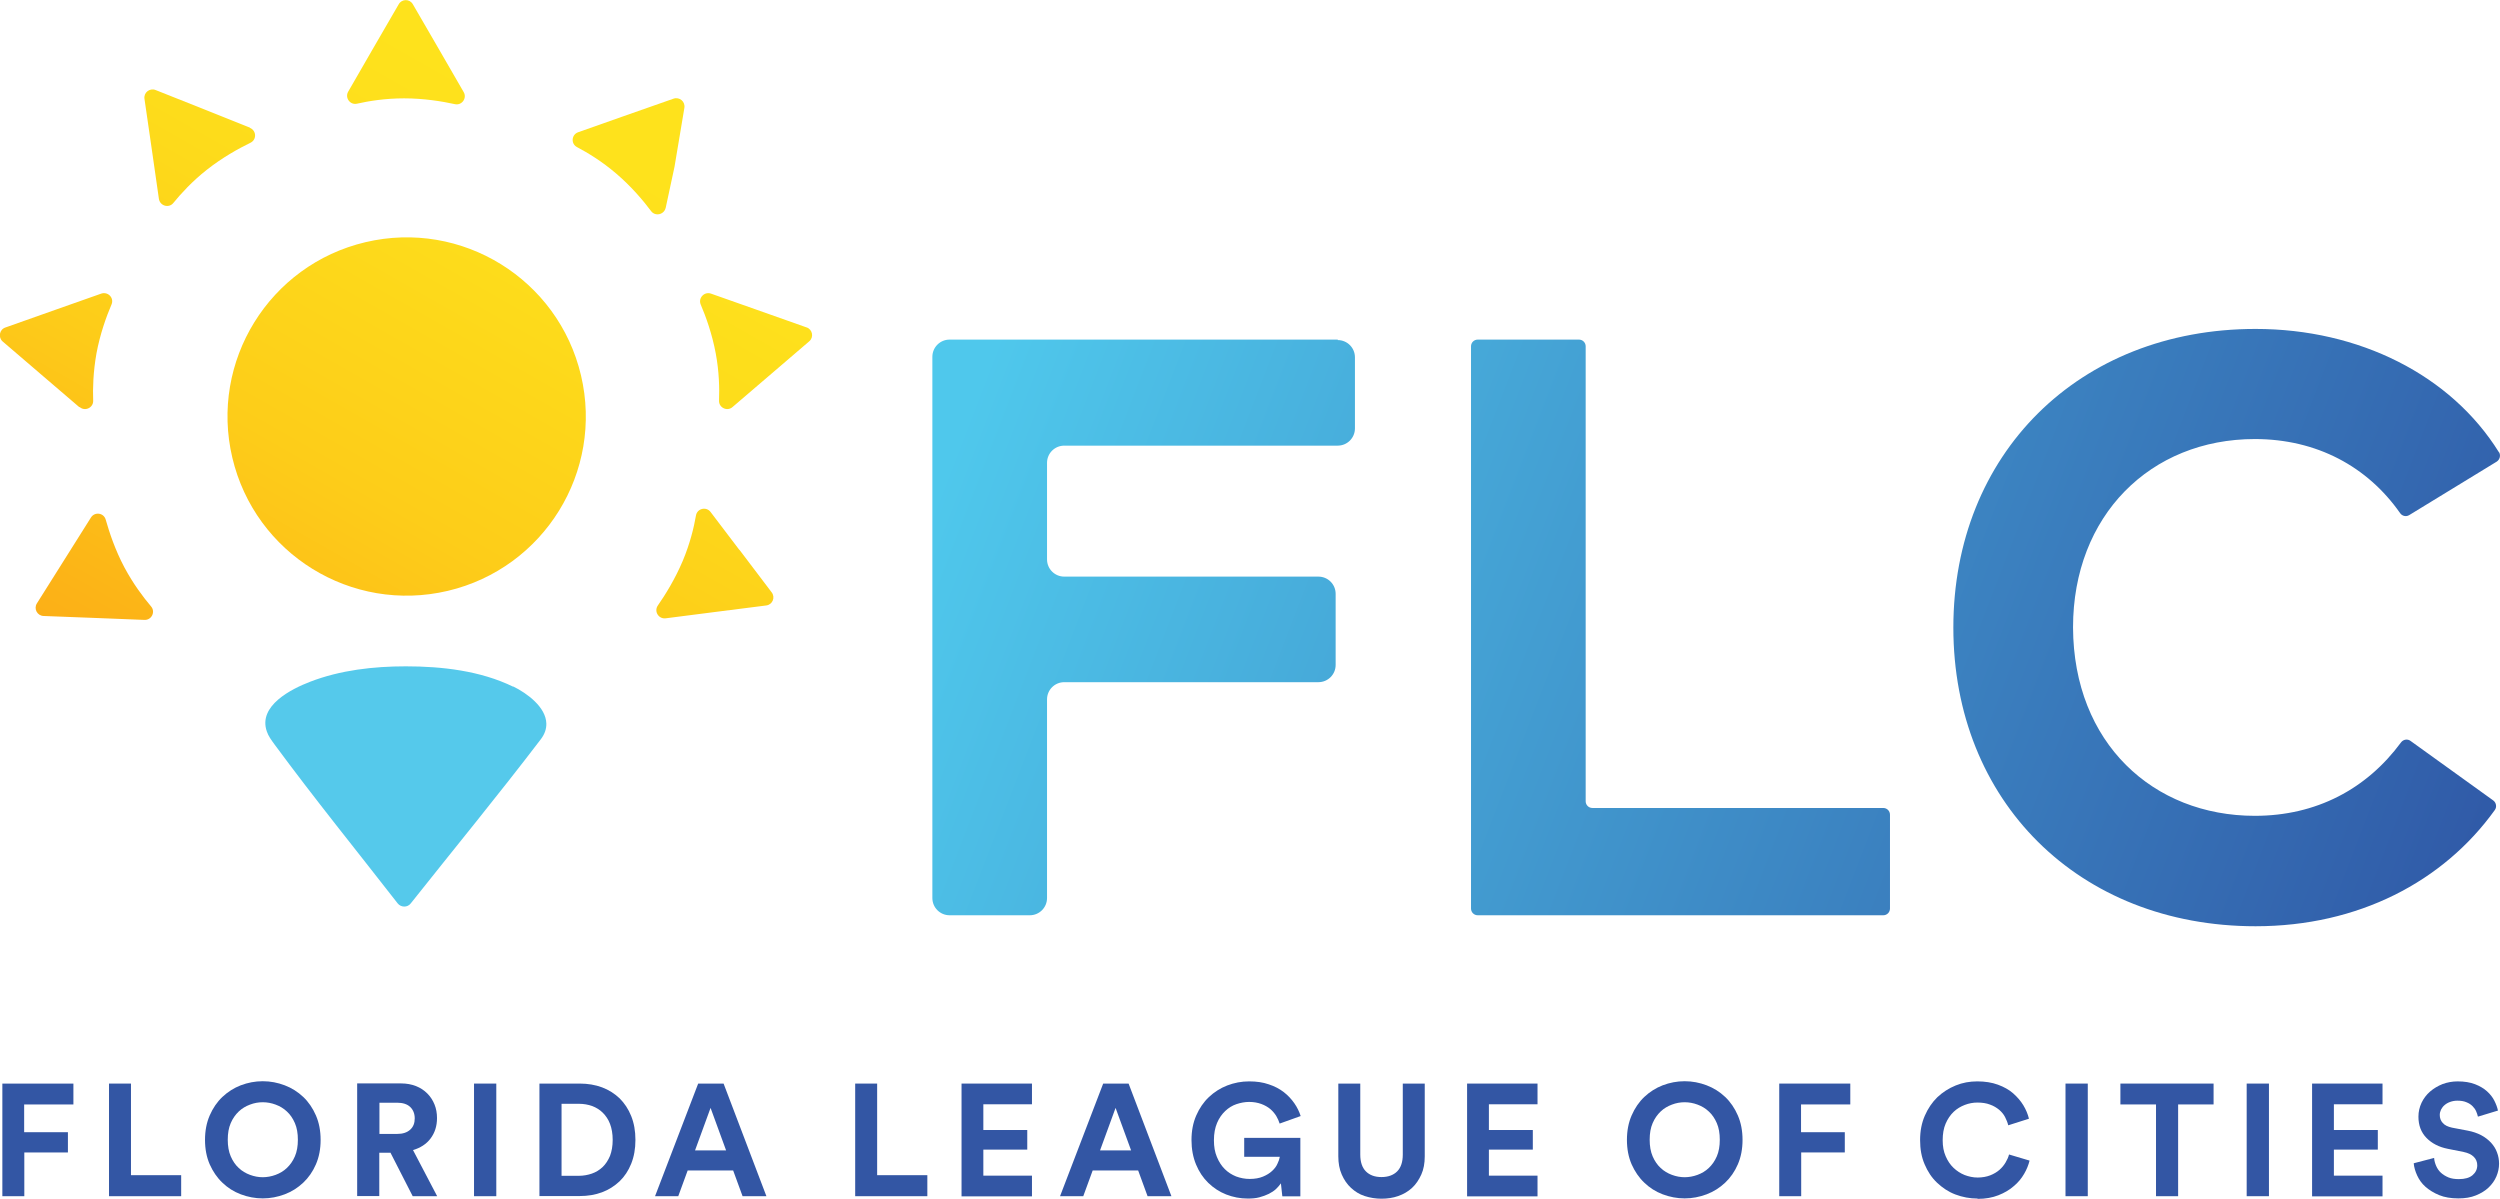
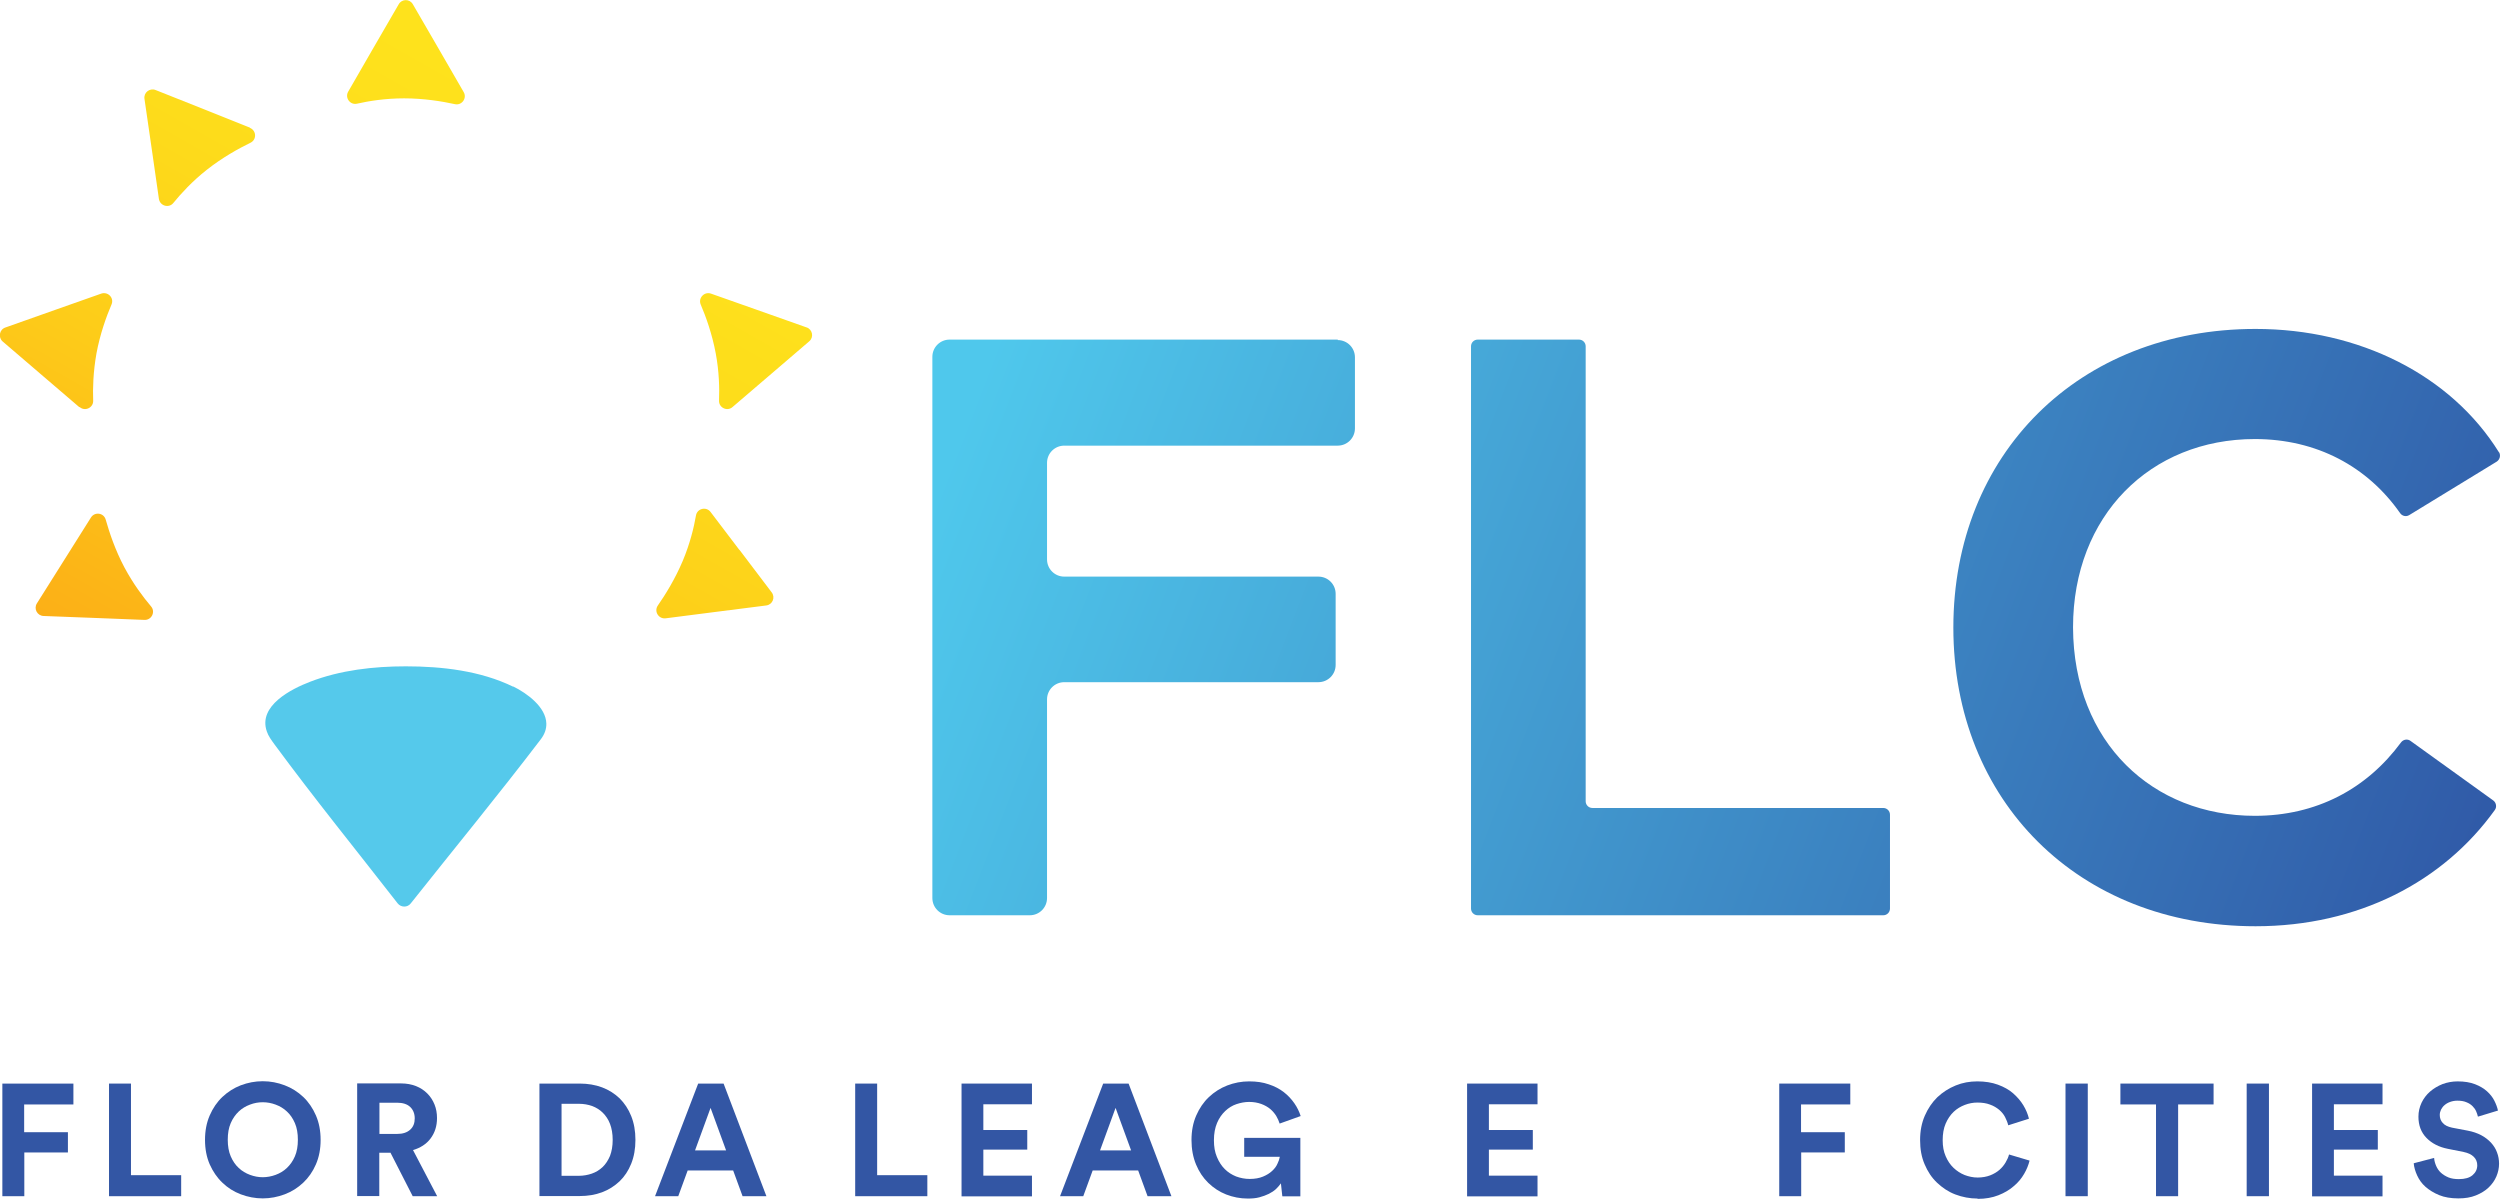
<svg xmlns="http://www.w3.org/2000/svg" xmlns:xlink="http://www.w3.org/1999/xlink" viewBox="0 0 159.38 76.42">
  <defs>
    <style>
      .cls-1 {
        fill: url(#New_Gradient_Swatch_6-2);
      }

      .cls-2 {
        fill: url(#New_Gradient_Swatch_6-3);
      }

      .cls-3 {
        fill: url(#New_Gradient_Swatch);
      }

      .cls-4 {
        fill: #3356a4;
      }

      .cls-5 {
        fill: url(#New_Gradient_Swatch-5);
      }

      .cls-6 {
        fill: url(#New_Gradient_Swatch-7);
      }

      .cls-7 {
        fill: url(#New_Gradient_Swatch-4);
      }

      .cls-8 {
        fill: url(#New_Gradient_Swatch-6);
      }

      .cls-9 {
        fill: url(#New_Gradient_Swatch-8);
      }

      .cls-10 {
        fill: url(#New_Gradient_Swatch-3);
      }

      .cls-11 {
        fill: url(#New_Gradient_Swatch-2);
      }

      .cls-12 {
        fill: url(#New_Gradient_Swatch_6);
      }

      .cls-13 {
        fill: #55c9eb;
      }
    </style>
    <linearGradient id="New_Gradient_Swatch_6" data-name="New Gradient Swatch 6" x1="155.51" y1="71.8" x2="54.44" y2="32.89" gradientUnits="userSpaceOnUse">
      <stop offset="0" stop-color="#2f56a5" />
      <stop offset=".96" stop-color="#4fc8ec" />
    </linearGradient>
    <linearGradient id="New_Gradient_Swatch_6-2" data-name="New Gradient Swatch 6" x1="158.68" y1="63.58" x2="57.61" y2="24.67" xlink:href="#New_Gradient_Swatch_6" />
    <linearGradient id="New_Gradient_Swatch_6-3" data-name="New Gradient Swatch 6" x1="164.65" y1="48.06" x2="63.58" y2="9.15" xlink:href="#New_Gradient_Swatch_6" />
    <linearGradient id="New_Gradient_Swatch" data-name="New Gradient Swatch" x1="5.99" y1="41.06" x2="27.49" y2="3.28" gradientUnits="userSpaceOnUse">
      <stop offset="0" stop-color="#fcb017" />
      <stop offset=".05" stop-color="#fcb317" />
      <stop offset=".41" stop-color="#fdcd19" />
      <stop offset=".74" stop-color="#fddc1b" />
      <stop offset="1" stop-color="#fee21c" />
    </linearGradient>
    <linearGradient id="New_Gradient_Swatch-2" data-name="New Gradient Swatch" x1="-3.37" y1="35.73" x2="18.13" y2="-2.05" xlink:href="#New_Gradient_Swatch" />
    <linearGradient id="New_Gradient_Swatch-3" data-name="New Gradient Swatch" x1="-3.85" y1="35.46" x2="17.64" y2="-2.33" xlink:href="#New_Gradient_Swatch" />
    <linearGradient id="New_Gradient_Swatch-4" data-name="New Gradient Swatch" x1="28.96" y1="54.13" x2="50.46" y2="16.35" xlink:href="#New_Gradient_Swatch" />
    <linearGradient id="New_Gradient_Swatch-5" data-name="New Gradient Swatch" x1="18.39" y1="48.11" x2="39.88" y2="10.33" xlink:href="#New_Gradient_Swatch" />
    <linearGradient id="New_Gradient_Swatch-6" data-name="New Gradient Swatch" x1="5.07" y1="40.53" x2="26.57" y2="2.75" xlink:href="#New_Gradient_Swatch" />
    <linearGradient id="New_Gradient_Swatch-7" data-name="New Gradient Swatch" x1="34.45" y1="57.25" x2="55.95" y2="19.47" xlink:href="#New_Gradient_Swatch" />
    <linearGradient id="New_Gradient_Swatch-8" data-name="New Gradient Swatch" x1="13.19" y1="48.95" x2="37.84" y2="5.62" gradientTransform="translate(6.79 -5.25) rotate(13.28)" xlink:href="#New_Gradient_Swatch" />
  </defs>
  <g id="Layer_4" data-name="Layer 4">
    <g>
      <path class="cls-4" d="M.15,76.26v-7.18h4.53v1.33H1.54v1.77h2.79v1.29H1.55v2.79H.15Z" />
      <path class="cls-4" d="M6.95,76.26v-7.18h1.4v5.84h3.2v1.34h-4.6Z" />
      <path class="cls-4" d="M13.07,72.67c0-.58.1-1.1.3-1.56.2-.46.47-.86.81-1.18s.73-.57,1.17-.74c.45-.17.91-.26,1.4-.26s.95.09,1.4.26c.45.17.84.42,1.18.74s.61.72.81,1.18c.2.46.3.98.3,1.56s-.1,1.1-.3,1.56c-.2.46-.47.85-.81,1.17-.34.32-.73.57-1.18.74-.45.17-.92.26-1.4.26s-.95-.09-1.4-.26c-.45-.17-.84-.42-1.17-.74-.34-.32-.61-.72-.81-1.17-.2-.46-.3-.98-.3-1.56ZM14.52,72.66c0,.4.06.76.19,1.06.13.3.3.55.51.74.21.2.45.34.72.44.27.1.54.15.81.15s.55-.05.82-.15c.27-.1.51-.24.72-.44.21-.2.38-.44.51-.74.13-.3.19-.65.19-1.06s-.06-.76-.19-1.06c-.13-.3-.3-.55-.51-.74-.21-.2-.45-.34-.72-.44-.27-.1-.54-.15-.82-.15s-.55.05-.81.15c-.27.1-.51.24-.72.44-.21.2-.38.44-.51.74-.13.3-.19.65-.19,1.06Z" />
      <path class="cls-4" d="M24.91,73.49h-.73v2.76h-1.41v-7.18h2.8c.35,0,.67.06.95.17.28.11.52.27.72.47s.35.43.46.7.16.56.16.87c0,.51-.14.94-.41,1.3-.27.36-.65.6-1.12.74l1.54,2.94h-1.56l-1.41-2.76ZM25.32,72.29c.36,0,.63-.09.83-.27s.29-.42.29-.72-.1-.55-.29-.73-.47-.27-.83-.27h-1.13v1.99h1.13Z" />
-       <path class="cls-4" d="M30.22,76.26v-7.18h1.42v7.18h-1.42Z" />
      <path class="cls-4" d="M34.39,76.26v-7.18h2.57c.51,0,.99.08,1.42.24.43.16.8.4,1.12.7.31.31.56.68.74,1.13s.27.95.27,1.52-.09,1.07-.27,1.52-.43.82-.74,1.12c-.32.3-.69.54-1.12.7-.43.16-.9.24-1.42.24h-2.56ZM36.9,74.96c.29,0,.57-.05.83-.14.26-.09.49-.23.69-.42.2-.19.35-.43.47-.71.11-.29.17-.63.17-1.02s-.06-.73-.17-1.02c-.11-.29-.27-.52-.46-.71s-.42-.33-.68-.43c-.26-.09-.54-.14-.83-.14h-1.12v4.59h1.11Z" />
      <path class="cls-4" d="M46.76,74.62h-2.92l-.6,1.64h-1.48l2.75-7.18h1.62l2.73,7.18h-1.52l-.6-1.64ZM44.31,73.34h1.98l-.99-2.71-.99,2.71Z" />
      <path class="cls-4" d="M54.52,76.26v-7.18h1.4v5.84h3.2v1.34h-4.6Z" />
      <path class="cls-4" d="M61.3,76.26v-7.18h4.49v1.32h-3.1v1.64h2.8v1.25h-2.8v1.66h3.1v1.32h-4.49Z" />
      <path class="cls-4" d="M72.58,74.62h-2.92l-.6,1.64h-1.48l2.75-7.18h1.62l2.73,7.18h-1.52l-.6-1.64ZM70.13,73.34h1.98l-.99-2.71-.99,2.71Z" />
      <path class="cls-4" d="M81.75,76.26l-.09-.82c-.08.12-.19.24-.31.36-.13.12-.28.22-.46.31-.18.09-.38.16-.6.22s-.47.08-.74.08c-.49,0-.94-.09-1.38-.26-.43-.17-.81-.42-1.14-.74-.33-.32-.59-.71-.78-1.17-.19-.46-.29-.98-.29-1.56s.1-1.1.3-1.56c.2-.46.47-.86.81-1.18s.73-.57,1.17-.74c.44-.17.91-.26,1.39-.26s.89.06,1.26.19c.37.12.69.29.96.5.27.21.49.45.67.71.18.26.31.53.4.81l-1.34.48c-.05-.16-.12-.32-.22-.49-.1-.16-.23-.31-.38-.44-.16-.13-.35-.24-.57-.32s-.48-.13-.77-.13c-.27,0-.54.05-.81.14-.27.09-.51.24-.72.44-.21.2-.39.45-.52.76s-.2.67-.2,1.1.06.76.19,1.07.29.56.5.77c.21.21.45.36.72.47.27.1.56.16.87.16.33,0,.61-.05.85-.15.24-.1.43-.22.58-.36.15-.14.27-.29.34-.46.08-.16.13-.31.15-.44h-2.27v-1.21h3.58v3.73h-1.13Z" />
-       <path class="cls-4" d="M88.08,76.42c-.38,0-.74-.06-1.08-.17s-.62-.29-.87-.52c-.25-.23-.44-.51-.59-.85-.15-.34-.22-.73-.22-1.16v-4.64h1.4v4.53c0,.47.12.83.36,1.07s.57.36.99.36.76-.12,1-.36c.24-.24.36-.6.36-1.07v-4.53h1.4v4.64c0,.44-.07.83-.22,1.16s-.34.62-.59.85c-.25.23-.54.4-.88.52s-.7.17-1.08.17Z" />
      <path class="cls-4" d="M93.53,76.26v-7.18h4.49v1.32h-3.1v1.64h2.8v1.25h-2.8v1.66h3.1v1.32h-4.49Z" />
-       <path class="cls-4" d="M103.72,72.67c0-.58.1-1.1.3-1.56.2-.46.47-.86.81-1.18s.73-.57,1.17-.74c.45-.17.91-.26,1.4-.26s.95.09,1.4.26c.45.17.84.42,1.18.74s.61.72.81,1.18c.2.46.3.98.3,1.56s-.1,1.1-.3,1.56c-.2.46-.47.85-.81,1.17-.34.32-.73.57-1.18.74-.45.17-.92.26-1.4.26s-.95-.09-1.4-.26c-.45-.17-.84-.42-1.17-.74-.34-.32-.61-.72-.81-1.17-.2-.46-.3-.98-.3-1.56ZM105.17,72.66c0,.4.06.76.19,1.06.13.3.3.55.51.74.21.2.45.34.72.44.27.1.54.15.81.15s.55-.05.82-.15c.27-.1.51-.24.72-.44.21-.2.38-.44.51-.74.13-.3.19-.65.19-1.06s-.06-.76-.19-1.06c-.13-.3-.3-.55-.51-.74-.21-.2-.45-.34-.72-.44-.27-.1-.54-.15-.82-.15s-.55.05-.81.15c-.27.1-.51.24-.72.44-.21.2-.38.44-.51.74-.13.3-.19.65-.19,1.06Z" />
      <path class="cls-4" d="M113.43,76.26v-7.18h4.53v1.33h-3.14v1.77h2.79v1.29h-2.78v2.79h-1.41Z" />
      <path class="cls-4" d="M126.08,76.41c-.5,0-.97-.09-1.42-.26s-.83-.43-1.17-.75-.6-.72-.79-1.17c-.2-.46-.29-.97-.29-1.55s.1-1.09.3-1.55c.2-.46.47-.86.8-1.18.34-.32.73-.57,1.17-.75s.9-.26,1.38-.26.93.07,1.31.21.71.32.97.55.48.48.65.76c.17.28.29.57.36.86l-1.32.42c-.04-.17-.11-.34-.2-.52-.09-.18-.22-.33-.38-.47-.16-.13-.35-.25-.58-.33-.23-.09-.5-.13-.81-.13-.27,0-.54.05-.8.15-.26.1-.5.24-.71.44s-.38.45-.51.75c-.13.3-.19.66-.19,1.06s.06.72.19,1.02.29.54.5.74c.21.2.44.35.71.46.27.1.54.16.83.16s.57-.05.8-.14c.23-.09.43-.21.59-.35.16-.14.29-.3.39-.47.1-.17.18-.34.22-.51l1.31.39c-.07.28-.18.56-.35.85-.17.29-.38.55-.66.78-.27.24-.6.43-.98.58-.38.15-.82.23-1.33.23Z" />
      <path class="cls-4" d="M131.68,76.26v-7.18h1.42v7.18h-1.42Z" />
      <path class="cls-4" d="M138.86,70.41v5.85h-1.41v-5.85h-2.27v-1.33h5.94v1.33h-2.27Z" />
      <path class="cls-4" d="M143.23,76.26v-7.18h1.42v7.18h-1.42Z" />
      <path class="cls-4" d="M147.4,76.26v-7.18h4.49v1.32h-3.1v1.64h2.8v1.25h-2.8v1.66h3.1v1.32h-4.49Z" />
      <path class="cls-4" d="M157.97,71.18c-.02-.1-.06-.21-.11-.33s-.13-.23-.23-.33c-.1-.1-.23-.19-.39-.25-.16-.07-.35-.1-.58-.1-.17,0-.32.03-.46.08-.14.05-.26.12-.35.2-.1.08-.17.18-.23.29-.05.11-.08.22-.08.34,0,.2.06.37.19.51.13.15.32.24.59.3l1,.19c.32.06.61.16.86.29s.46.3.63.48c.17.19.3.39.38.62.09.23.13.47.13.72,0,.28-.06.55-.17.81s-.28.5-.5.71c-.22.21-.49.37-.81.5-.32.13-.69.19-1.11.19-.48,0-.89-.07-1.23-.21-.34-.14-.63-.32-.87-.53s-.41-.46-.53-.72-.2-.53-.22-.78l1.3-.34c.01.18.06.34.13.51.07.16.17.31.3.43.13.12.29.22.48.3s.41.11.67.11c.38,0,.67-.08.87-.25.2-.17.3-.38.3-.63,0-.21-.07-.39-.22-.54s-.36-.25-.65-.31l-1-.2c-.57-.11-1.03-.35-1.37-.7-.34-.35-.51-.8-.51-1.35,0-.32.07-.61.2-.89.13-.27.31-.51.54-.71.23-.2.5-.36.8-.48.3-.11.62-.17.96-.17.43,0,.8.06,1.11.18.31.12.56.27.76.45.2.18.36.38.47.6.11.22.19.43.23.63l-1.25.38Z" />
    </g>
  </g>
  <g id="Layer_3" data-name="Layer 3">
    <g>
      <path class="cls-12" d="M85.29,21.65h-24.75c-.61,0-1.1.49-1.1,1.1v34.5c0,.61.49,1.1,1.1,1.1h5.11c.61,0,1.1-.49,1.1-1.1v-12.66c0-.61.49-1.1,1.1-1.1h16.2c.61,0,1.1-.49,1.1-1.1v-4.53c0-.61-.49-1.1-1.1-1.1h-16.2c-.61,0-1.1-.49-1.1-1.1v-6.15c0-.61.49-1.1,1.1-1.1h17.43c.61,0,1.1-.49,1.1-1.1v-4.53c0-.61-.49-1.1-1.1-1.1Z" />
      <path class="cls-1" d="M120.06,51.51h-18.54c-.24,0-.43-.19-.43-.43v-29c0-.24-.19-.43-.43-.43h-6.45c-.24,0-.43.19-.43.43v35.84c0,.24.19.43.43.43h25.85c.24,0,.43-.19.43-.43v-5.98c0-.24-.19-.43-.43-.43Z" />
      <path class="cls-2" d="M159.31,28.83c-3.06-4.92-8.91-7.86-15.51-7.86-11.3,0-19.27,8-19.27,19.04s7.97,19.04,19.27,19.04c6.54,0,11.97-2.84,15.25-7.41.14-.19.09-.47-.1-.61l-5.28-3.8c-.19-.14-.46-.09-.6.1-2.2,2.98-5.41,4.68-9.32,4.68-6.48,0-11.56-4.64-11.59-12.01,0-7.13,4.93-12.01,11.59-12.01,3.94,0,7.18,1.75,9.26,4.72.13.19.38.25.58.13l5.58-3.41c.2-.13.27-.4.15-.6Z" />
    </g>
  </g>
  <g id="Layer_2" data-name="Layer 2">
    <g>
      <path class="cls-3" d="M22.76,6.61c.75-.17,1.8-.34,3-.34,1.26,0,2.42.19,3.24.37.44.1.79-.38.56-.77l-1.53-2.65-1.71-2.95c-.2-.35-.7-.35-.9,0l-1.71,2.95-1.51,2.62c-.23.39.12.87.56.77Z" />
      <path class="cls-11" d="M15.94,8.14l-2.85-1.14-3.17-1.26c-.37-.15-.77.16-.71.56l.49,3.38.43,3c.07.45.64.61.92.26.49-.6,1.2-1.38,2.14-2.12.99-.78,2.02-1.35,2.78-1.72.41-.2.38-.78-.04-.95Z" />
      <path class="cls-10" d="M5.08,25.95c.34.3.88.04.86-.41-.03-.77,0-1.83.21-3.01.23-1.24.63-2.35.96-3.12.18-.42-.23-.84-.66-.69l-2.89,1.02-3.22,1.14c-.38.13-.47.63-.17.89l2.59,2.22,2.3,1.97Z" />
      <path class="cls-7" d="M51.44,20.88l-3.22-1.14-2.89-1.02c-.43-.15-.83.28-.66.69.33.77.73,1.88.96,3.12.22,1.17.24,2.24.21,3.01-.02.45.52.71.86.41l2.3-1.97,2.59-2.22c.31-.26.21-.76-.17-.89Z" />
-       <path class="cls-5" d="M42.44,13.25l.56-2.61.63-3.76c.07-.4-.31-.72-.69-.59l-3.22,1.13-2.86,1.01c-.43.15-.48.74-.07.95.68.36,1.59.91,2.5,1.69.96.82,1.72,1.72,2.22,2.39.27.36.84.22.93-.22Z" />
      <path class="cls-8" d="M7.93,36.17c-.59-1.11-.96-2.23-1.19-3.04-.12-.44-.7-.52-.94-.14l-1.63,2.59-1.82,2.89c-.21.34.02.78.42.8l3.41.13,3.03.12c.45.02.72-.51.42-.86-.5-.59-1.14-1.44-1.7-2.49Z" />
      <path class="cls-6" d="M47.13,35.05l-1.83-2.41c-.27-.36-.85-.23-.93.22-.13.76-.38,1.79-.84,2.89-.49,1.16-1.11,2.16-1.59,2.85-.26.37.04.87.49.82l3.04-.39,3.38-.43c.4-.05.59-.51.35-.83l-2.06-2.72Z" />
-       <circle class="cls-9" cx="25.93" cy="26.55" r="11.42" transform="translate(-5.41 6.67) rotate(-13.28)" />
    </g>
    <path class="cls-13" d="M32.72,43.78c-2.09-1.02-4.55-1.3-6.85-1.3-2.05,0-4.17.24-6.09.98-1.2.46-3.34,1.53-2.77,3.17.1.3.29.55.47.8,2.54,3.45,5.24,6.78,7.87,10.16.21.27.63.28.84,0,2.76-3.48,5.59-6.92,8.28-10.45.27-.35.37-.69.36-1.02-.03-1.03-1.2-1.91-2.12-2.36Z" />
  </g>
</svg>